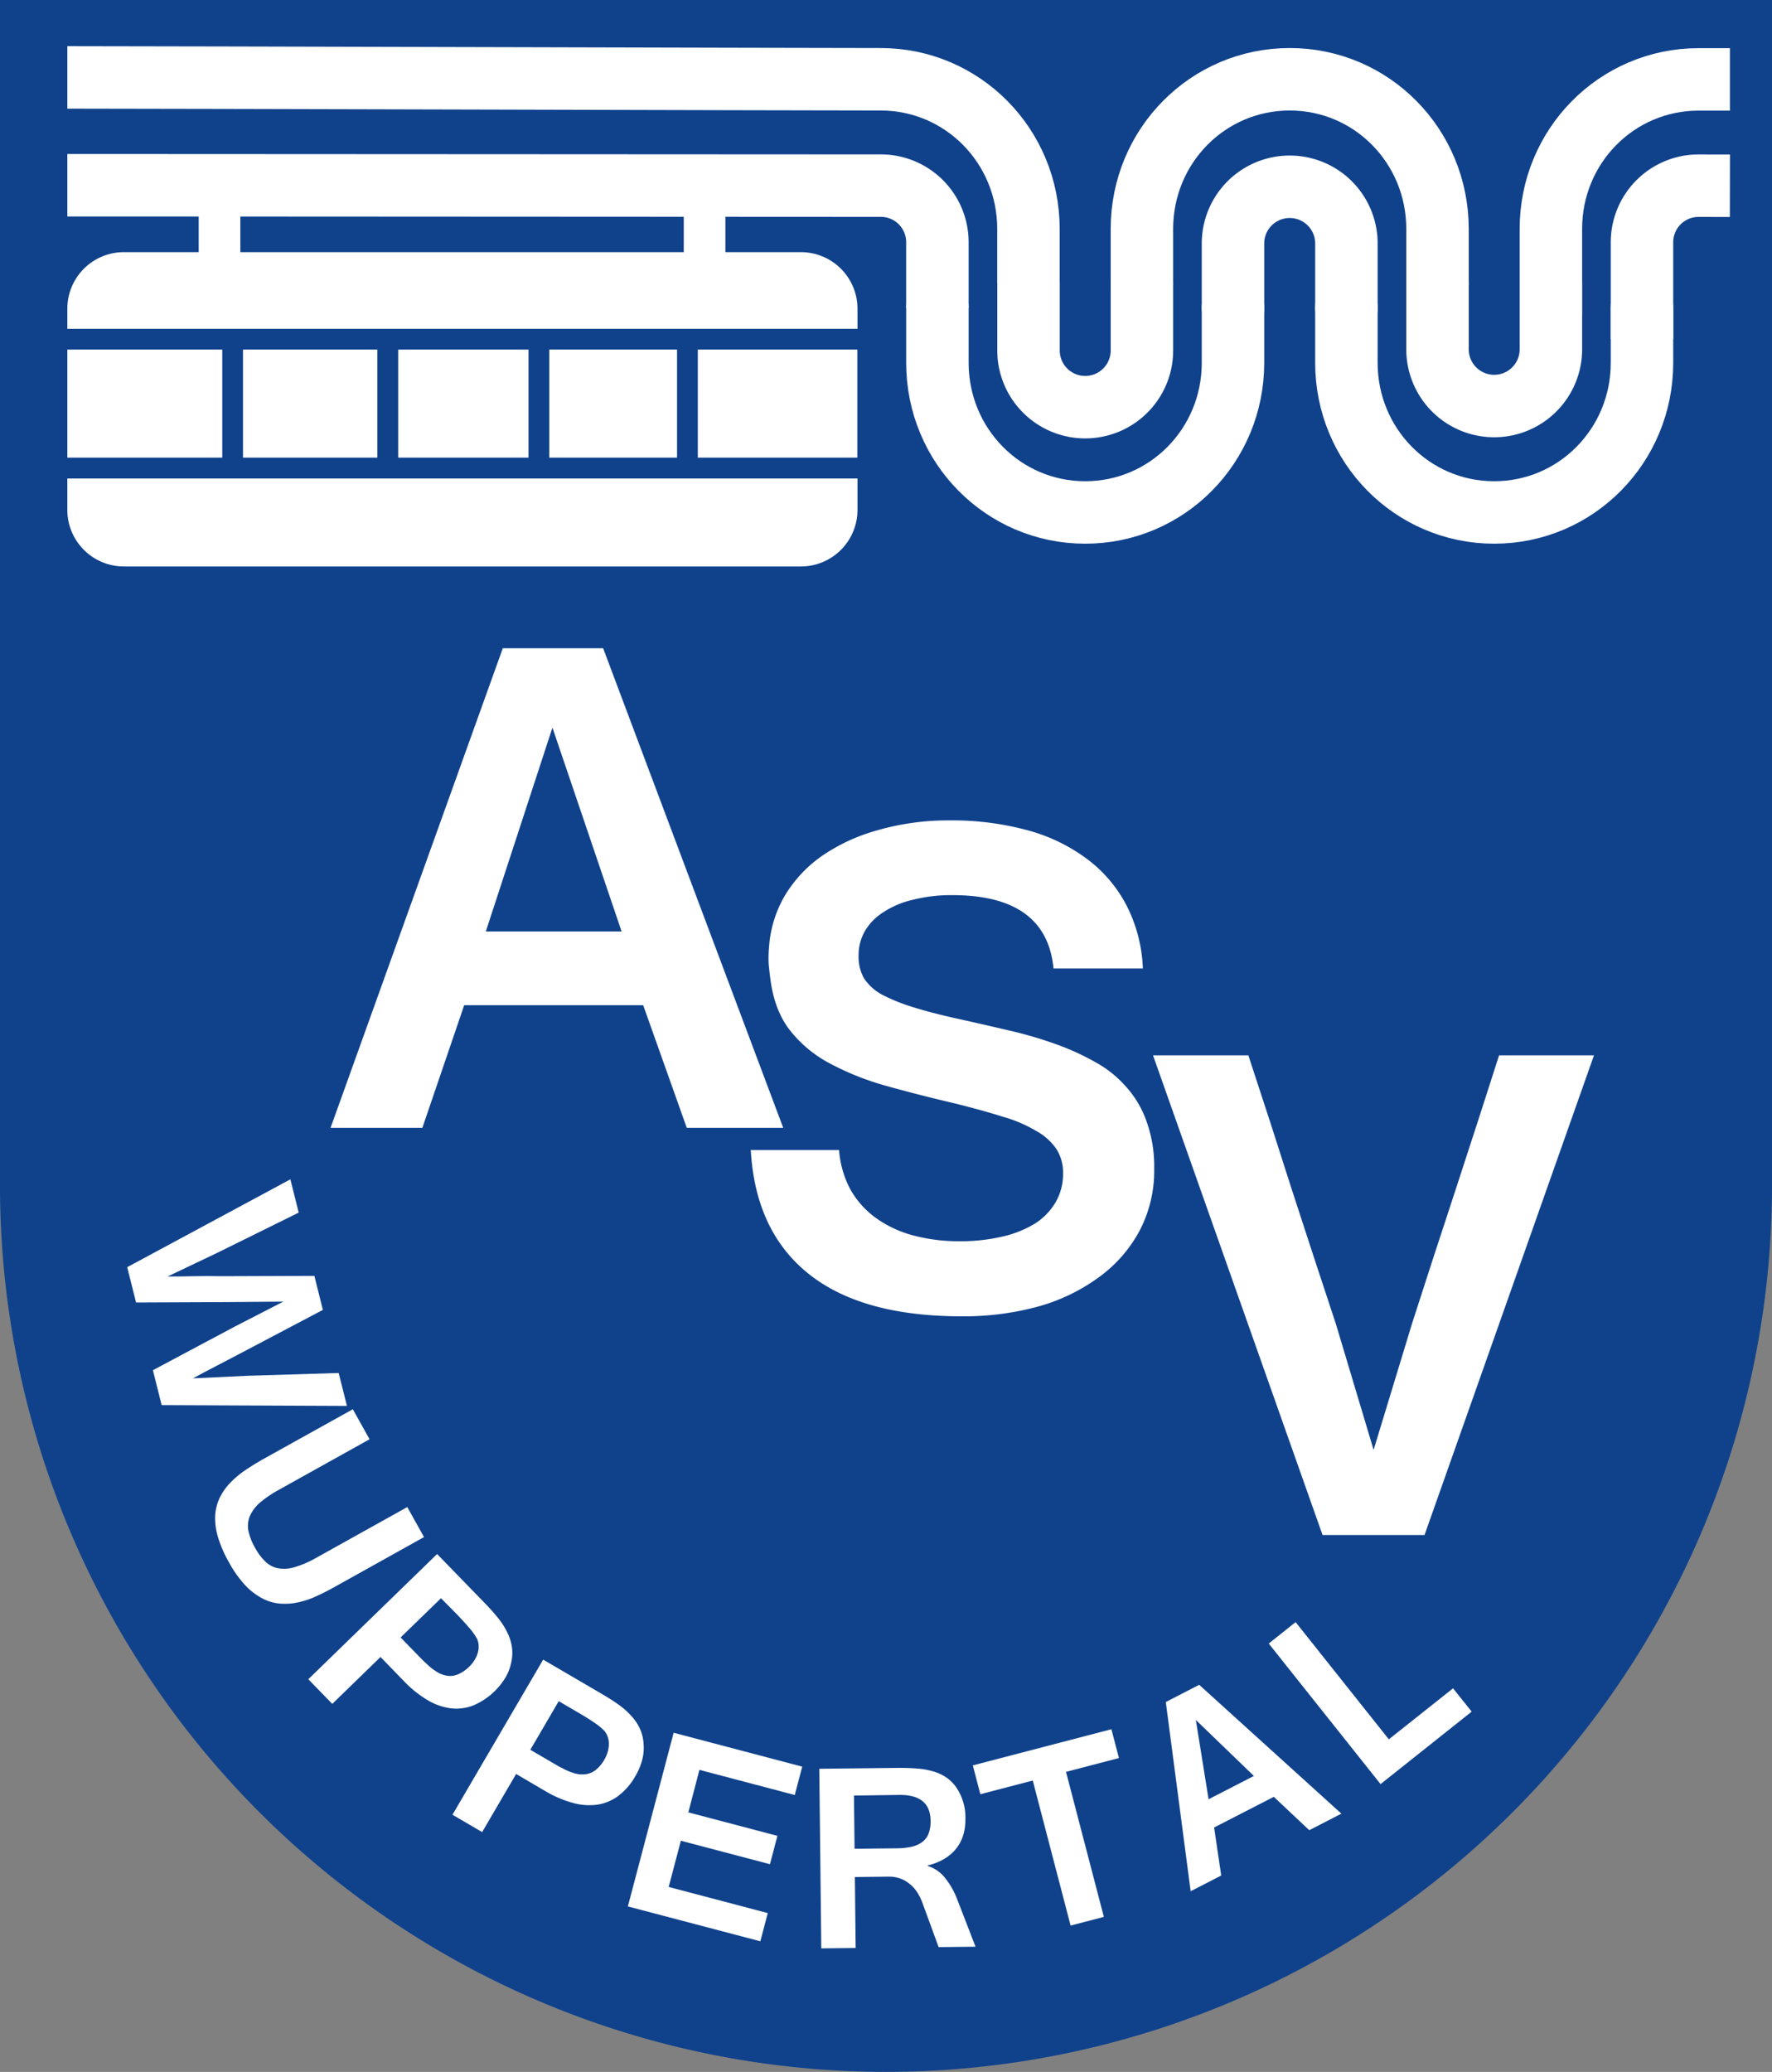
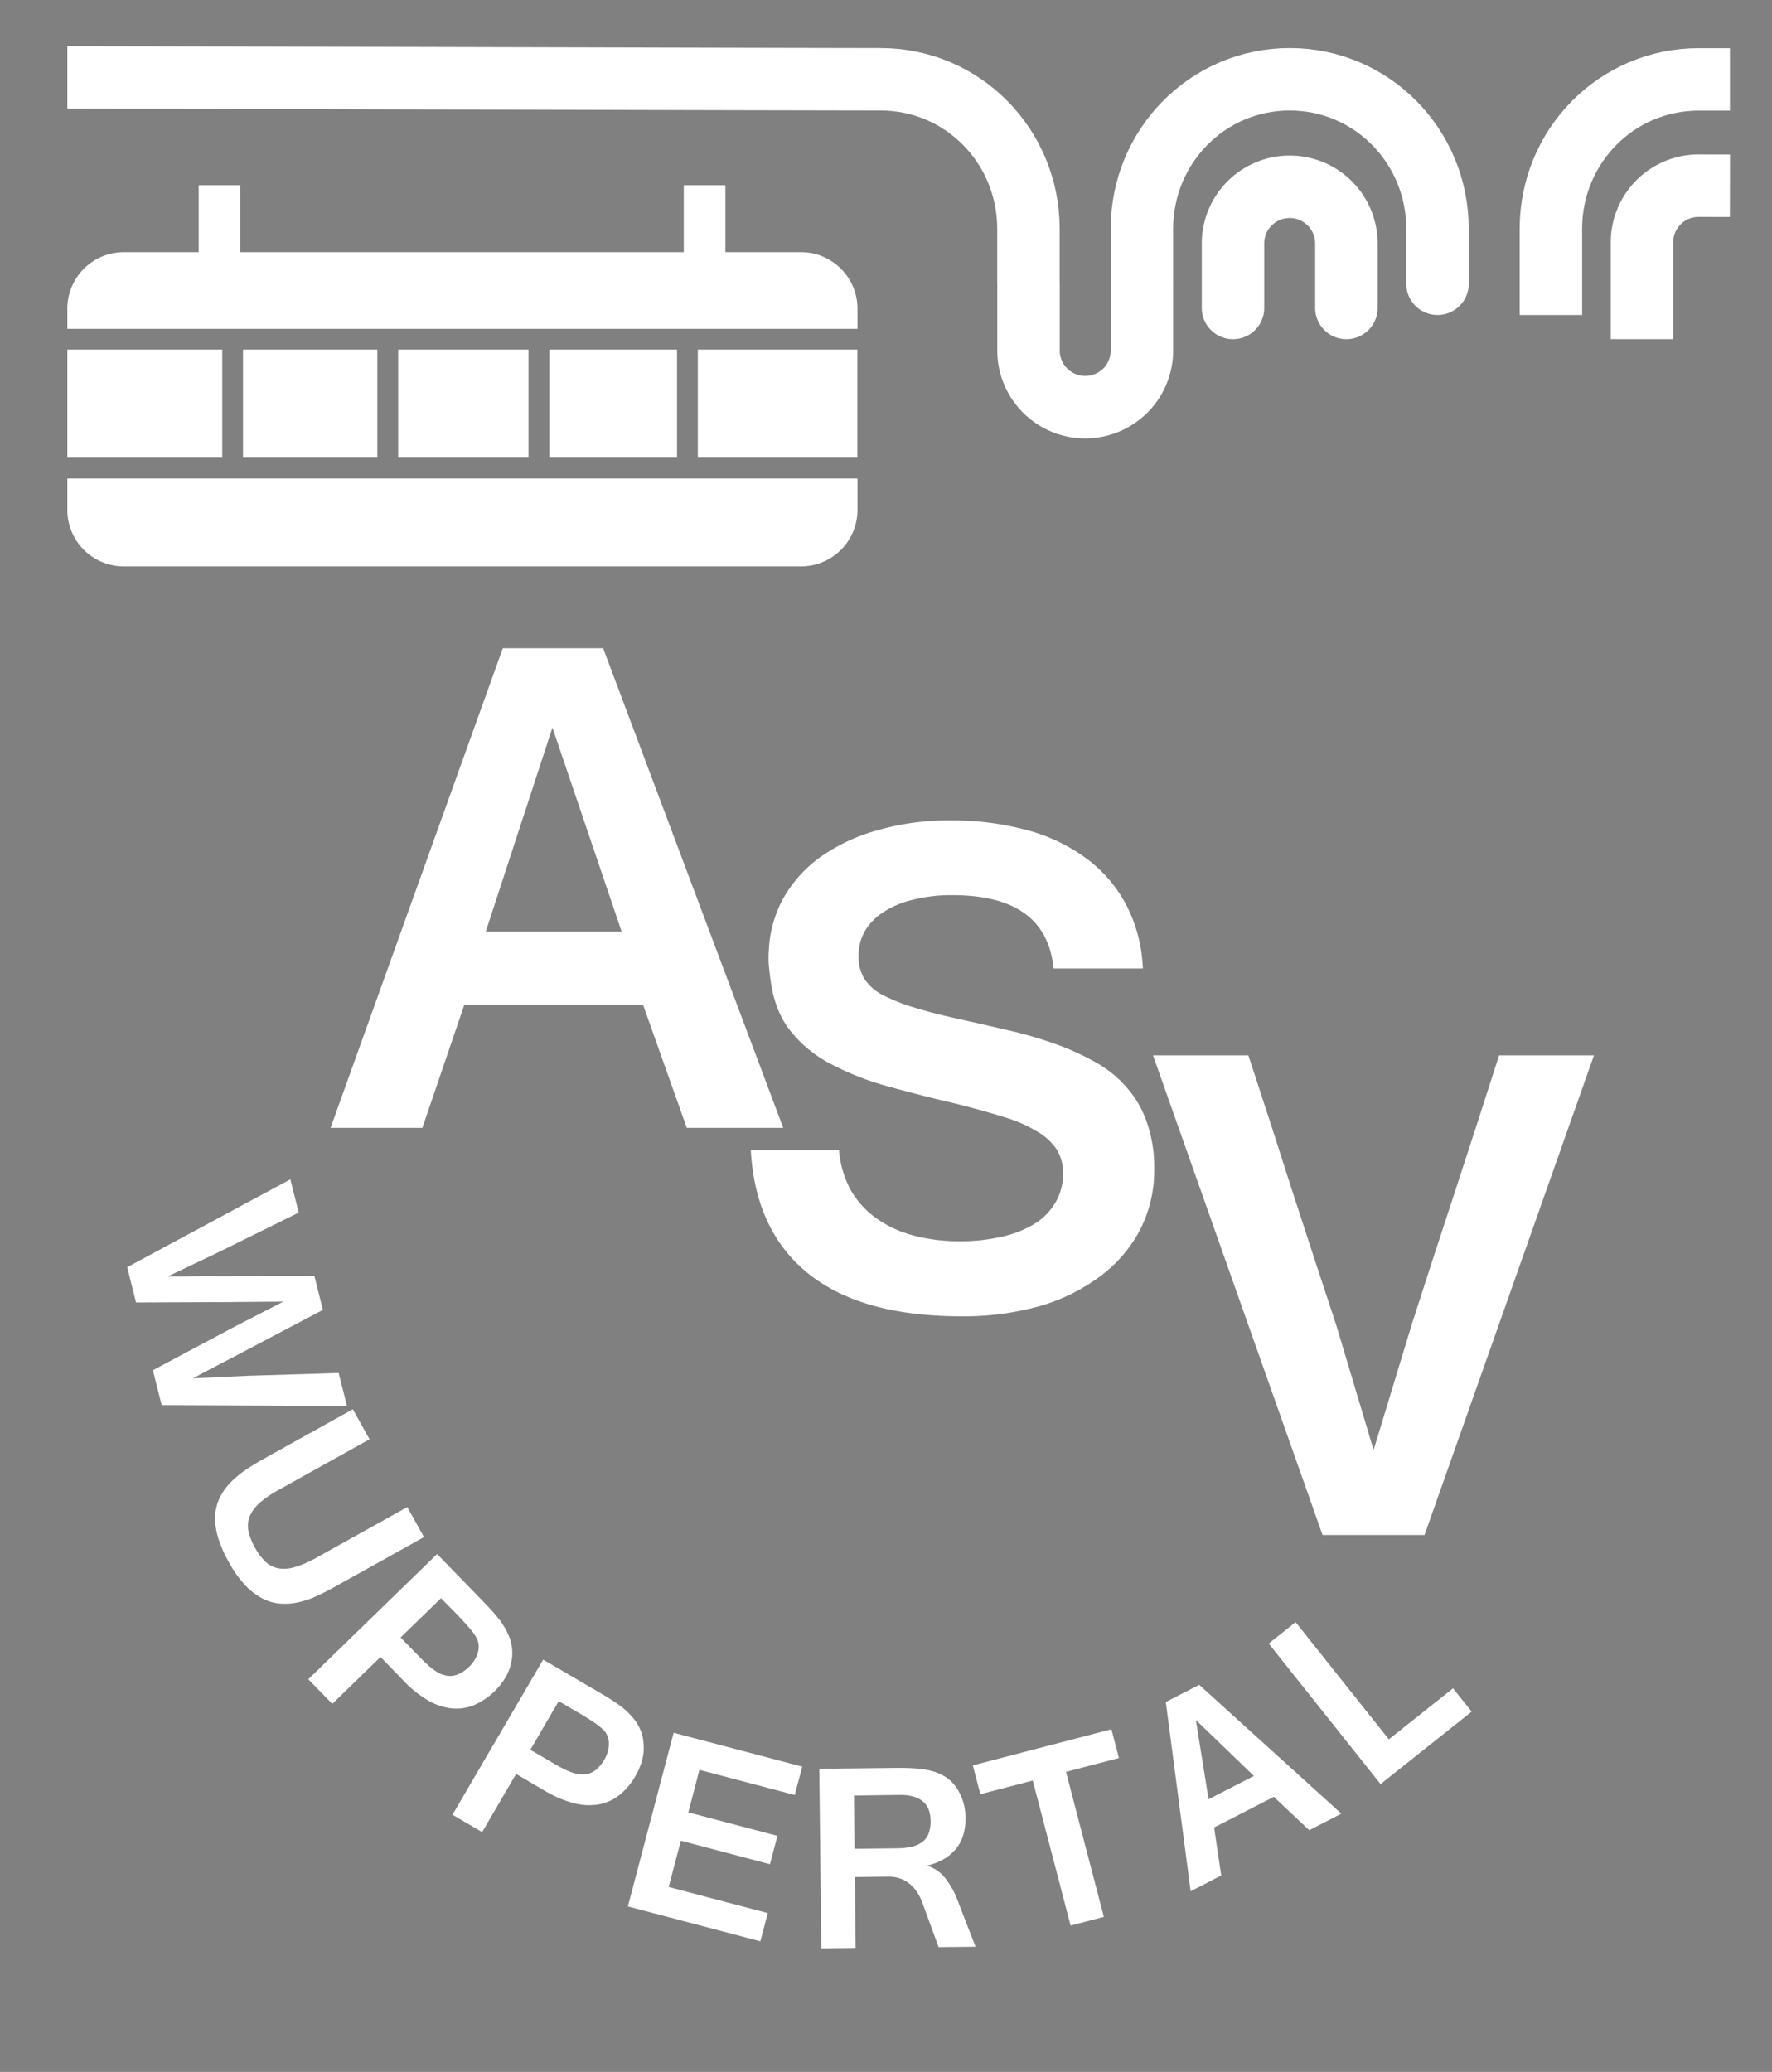
<svg xmlns="http://www.w3.org/2000/svg" id="svg1747" viewBox="0 0 799.24 934.42">
  <rect x="0" y="0" width="799.24" height="934.42" fill="#808080" stroke="none" />
  <defs>
    <style>.cls-1{fill:#10428c;}.cls-2,.cls-3,.cls-4,.cls-6{fill:none;stroke:#fff;stroke-miterlimit:15.12;}.cls-2{stroke-linecap:round;}.cls-2,.cls-3,.cls-4{stroke-width:28.17px;}.cls-4{stroke-linecap:square;}.cls-5{fill:#fff;}.cls-6{stroke-width:18.78px;}</style>
  </defs>
  <g id="layer1">
-     <path id="rect6221" class="cls-1" d="M.63,2.2V537a399.62,399.62,0,0,0,799.24,0V2.2Z" transform="translate(-0.63 -2.2)" />
    <path id="rect2342" class="cls-2" d="M515.68,130.18V105.44c0-37.39,29.73-67.49,66.66-67.49S649,68.05,649,105.44v24.74" transform="translate(-0.63 -2.2)" />
    <path id="rect2342-4" class="cls-2" d="M556.76,141.08V111.51a25.58,25.58,0,0,1,51.15,0v29.57" transform="translate(-0.63 -2.2)" />
-     <path id="rect2342-8" class="cls-2" d="M556.76,141.08v24.74c0,37.39-29.73,67.5-66.66,67.5s-66.66-30.11-66.66-67.5V141.08" transform="translate(-0.63 -2.2)" />
    <path id="rect2342-4-2" class="cls-2" d="M515.68,130.18v29.57a25.58,25.58,0,1,1-51.15,0V130.18" transform="translate(-0.63 -2.2)" />
    <path id="rect2342-9" class="cls-3" d="M31,37.11c45.27,0,329.91.84,366.84.84s66.66,30.1,66.66,67.49v24.74" transform="translate(-0.63 -2.2)" />
-     <path id="rect2342-4-0" class="cls-3" d="M31,85.74c41.09,0,352.69.18,366.86.18a25.51,25.51,0,0,1,25.57,25.57v29.57" transform="translate(-0.63 -2.2)" />
    <path id="rect2342-1" class="cls-4" d="M700.14,130.18V105.44C700.14,68.05,729.87,38,766.8,38" transform="translate(-0.63 -2.2)" />
    <path id="rect2342-4-1" class="cls-4" d="M741.23,141.08V111.51A25.52,25.52,0,0,1,766.8,85.94" transform="translate(-0.63 -2.2)" />
-     <path id="rect2342-8-5" class="cls-2" d="M741.23,141.08v24.74c0,37.39-29.73,67.5-66.66,67.5s-66.66-30.11-66.66-67.5V141.08" transform="translate(-0.63 -2.2)" />
-     <path id="rect2342-4-2-4" class="cls-2" d="M700.14,130.18v29.57a25.57,25.57,0,1,1-51.14,0V130.18" transform="translate(-0.63 -2.2)" />
    <path id="rect6120" class="cls-5" d="M56.58,115.92A25.51,25.51,0,0,0,31,141.49v9H387.39v-9a25.52,25.52,0,0,0-25.58-25.57ZM31,159.85v48.74h69.88V159.85Zm79.23,0v48.74h60.59V159.85Zm70,0v48.74H239V159.85Zm68.14,0v48.74H306V159.85Zm67,0v48.74h71.95V159.85ZM31,218v14.1a25.51,25.51,0,0,0,25.57,25.57H361.81a25.52,25.52,0,0,0,25.58-25.57V218Z" transform="translate(-0.63 -2.2)" />
    <path id="path6122" class="cls-6" d="M99.64,85.74v54.61" transform="translate(-0.63 -2.2)" />
    <path id="path6124" class="cls-6" d="M318.42,85.74v53.43" transform="translate(-0.63 -2.2)" />
    <g id="text6154">
      <path id="path6216" class="cls-5" d="M281,422.29,249.8,330.36l-30.05,91.93Zm72.9,88.57H310.39l-19.66-55.32H210l-18.87,55.32H149.72l77.7-216.31h45.25Z" transform="translate(-0.63 -2.2)" />
    </g>
    <g id="text6154-2">
      <path id="path6213" class="cls-5" d="M434.39,595.86q-45.09,0-69.07-19.19t-26.06-55.79h39.81a44.81,44.81,0,0,0,5.28,18.06A40.49,40.49,0,0,0,396,551.73a51.58,51.58,0,0,0,16.62,7.67A79.64,79.64,0,0,0,433.27,562a83.06,83.06,0,0,0,19.34-2.07A48.78,48.78,0,0,0,467.48,554a28.29,28.29,0,0,0,9.27-9.59,25.21,25.21,0,0,0,3.36-13,19.64,19.64,0,0,0-3-11,26.3,26.3,0,0,0-9.11-8.15,62,62,0,0,0-15-6.4q-9.12-2.88-21.26-5.91-17.75-4.17-32.46-8.32a125.13,125.13,0,0,1-25.42-10.39,56.33,56.33,0,0,1-17.42-15q-6.56-8.79-8.32-22.38c-.32-2.34-.58-4.69-.79-7a54.34,54.34,0,0,1,.17-7.52,52.94,52.94,0,0,1,7-23,58.66,58.66,0,0,1,16.78-18.06,83.53,83.53,0,0,1,25.26-11.67A114.94,114.94,0,0,1,429,372.2a129.26,129.26,0,0,1,35.17,4.47,79.06,79.06,0,0,1,27,13.11,61.51,61.51,0,0,1,17.74,21.11A67.68,67.68,0,0,1,516.1,439H475.81q-3.19-33.09-45.56-33.09A70.27,70.27,0,0,0,412.34,408a40.67,40.67,0,0,0-13.27,5.6,25.22,25.22,0,0,0-8.31,8.47,21.84,21.84,0,0,0-2.88,11.19,19.83,19.83,0,0,0,2.4,10.07,22.44,22.44,0,0,0,8,7.36,82.07,82.07,0,0,0,14.23,5.75q8.64,2.73,21.1,5.44Q445.12,464.44,456,467a183.27,183.27,0,0,1,20.78,6.08,114.66,114.66,0,0,1,17.9,8.15,51,51,0,0,1,14.07,11.35,45.72,45.72,0,0,1,9.12,15.67,60.24,60.24,0,0,1,3.35,21.1,58.27,58.27,0,0,1-6.55,27.82,62.14,62.14,0,0,1-18.23,20.94,84.65,84.65,0,0,1-27.33,13.27,127,127,0,0,1-34.7,4.48Z" transform="translate(-0.63 -2.2)" />
    </g>
    <g id="text6154-3">
      <path id="path6210" class="cls-5" d="M719.57,478.17,643.15,694.48h-46L520.69,478.17h43q10.08,30.54,19.67,60.75,9.75,30.06,19.82,60.43l17,56.76,17.26-56.76q9.75-30.37,19.67-60.43,9.9-30.21,19.66-60.75Z" transform="translate(-0.63 -2.2)" />
    </g>
    <g id="text6184">
      <path id="path6191" class="cls-5" d="M157.12,636.27l-83.58-.36L69.6,620.17l36.82-19.63,22-11.31-24.82.21L62,589.62,58,573.7l73.6-39.62,3.76,15L98.48,567.29,76.2,577.91q6,0,11.93-.14c4-.09,8-.11,12,0l42.3-.15,3.83,15.34-37.41,19.72q-5.34,2.82-10.64,5.56t-10.57,5.6l24.64-1.16,41.1-1.26Z" transform="translate(-0.63 -2.2)" />
      <path id="path6193" class="cls-5" d="M103.89,706.79a54.62,54.62,0,0,1-5-11.55,29.57,29.57,0,0,1-1.2-9.54,21.81,21.81,0,0,1,2-7.92,26.29,26.29,0,0,1,4.55-6.58,42.93,42.93,0,0,1,6.53-5.62q3.78-2.58,8-5l41-22.81,7.54,13.54-40.79,22.73a51.24,51.24,0,0,0-8.62,5.83,17.4,17.4,0,0,0-4.55,6,11.85,11.85,0,0,0-.7,6.62,25.94,25.94,0,0,0,3,7.72,25.51,25.51,0,0,0,4.79,6.38,11.28,11.28,0,0,0,5.81,2.93,15.94,15.94,0,0,0,7.48-.6,47,47,0,0,0,9.81-4.3l40.79-22.73,7.55,13.54-40.95,22.82q-3.72,2.07-7.66,3.86a37.68,37.68,0,0,1-7.89,2.68,27.45,27.45,0,0,1-8.07.66,20.55,20.55,0,0,1-8-2.19,29.18,29.18,0,0,1-7.88-5.9,50.79,50.79,0,0,1-7.55-10.6Z" transform="translate(-0.63 -2.2)" />
      <path id="path6195" class="cls-5" d="M197.78,703.07l21.61,22.24q3.47,3.57,6.05,6.82a33,33,0,0,1,4.1,6.54,20.87,20.87,0,0,1,2,6.55,19,19,0,0,1-.39,7,21.32,21.32,0,0,1-2.68,6.78,31.08,31.08,0,0,1-14.32,12.33A21.11,21.11,0,0,1,204,772.65a27.08,27.08,0,0,1-10.53-3.71,50.16,50.16,0,0,1-10.72-8.62L172.26,749.5,150.5,770.66l-10.81-11.12ZM181.32,740.7l7.35,7.55,2.13,2.19c.69.72,1.4,1.39,2.13,2a25.78,25.78,0,0,0,5.36,4.14,11.89,11.89,0,0,0,4.93,1.47,9.6,9.6,0,0,0,4.59-1,16.89,16.89,0,0,0,4.53-3.24,14.12,14.12,0,0,0,2.37-3,12.38,12.38,0,0,0,1.45-3.32,8.91,8.91,0,0,0,.35-3.26,8,8,0,0,0-.76-3,27.62,27.62,0,0,0-3.49-4.88c-1.58-1.86-3.4-3.84-5.46-6L199.54,723Z" transform="translate(-0.63 -2.2)" />
      <path id="path6197" class="cls-5" d="M245.62,750.7l26.78,15.65q4.29,2.5,7.65,4.95a33.1,33.1,0,0,1,5.69,5.2,20.88,20.88,0,0,1,3.7,5.78,19,19,0,0,1,1.49,6.83,21,21,0,0,1-.77,7.25,28.56,28.56,0,0,1-3,6.94,29,29,0,0,1-7.55,8.77,21.05,21.05,0,0,1-9.41,4,26.93,26.93,0,0,1-11.14-.75,50.32,50.32,0,0,1-12.64-5.44l-13-7.62-15.32,26.21-13.39-7.82Zm-5.79,40.65,9.09,5.31,2.64,1.54c.86.51,1.73,1,2.59,1.38a26.36,26.36,0,0,0,6.28,2.56,12,12,0,0,0,5.14.1,9.25,9.25,0,0,0,4.17-2.14,16.56,16.56,0,0,0,3.5-4.33,14.57,14.57,0,0,0,1.49-3.5,12.7,12.7,0,0,0,.51-3.59,8.67,8.67,0,0,0-.54-3.23,8.18,8.18,0,0,0-1.54-2.71,27.91,27.91,0,0,0-4.67-3.76q-3-2.06-6.85-4.29l-9-5.26Z" transform="translate(-0.63 -2.2)" />
      <path id="path6199" class="cls-5" d="M343.57,877.72,283.82,862l20.65-78.33,58,15.29-3.37,12.79-43-11.34-5,19.17,40.18,10.59-3.37,12.79-40.18-10.59-5.5,20.85L346.93,865Z" transform="translate(-0.63 -2.2)" />
      <path id="path6201" class="cls-5" d="M440.63,880.17l-16.65.17-7.35-20.09a23.3,23.3,0,0,0-2.45-4.83,15.39,15.39,0,0,0-3.45-3.73,14.19,14.19,0,0,0-4.28-2.35,15.17,15.17,0,0,0-5.15-.78l-15.09.18.35,32-15.5.18-.9-81,36-.4q4.55,0,8.39.32a35.29,35.29,0,0,1,7.14,1.3,21.36,21.36,0,0,1,5.84,2.75,17.38,17.38,0,0,1,4.54,4.62,24,24,0,0,1,4,13.73q.11,8.57-4.39,13.94T419,843.53v.18a16.22,16.22,0,0,1,7.78,5.3,36,36,0,0,1,5.62,9.88ZM386.07,836l18.86-.21a32,32,0,0,0,7.05-.74,12.72,12.72,0,0,0,4.77-2.21,8.7,8.7,0,0,0,2.77-3.86,15.85,15.85,0,0,0,.84-5.64q-.08-6-3.69-8.88t-10.75-2.75L385.8,812Z" transform="translate(-0.63 -2.2)" />
      <path id="path6203" class="cls-5" d="M505.31,795.08l-23.87,6.23,17.07,65.4-15,3.92-17.07-65.41-23.64,6.17-3.39-13,62.51-16.31Z" transform="translate(-0.63 -2.2)" />
      <path id="path6205" class="cls-5" d="M566.18,803.16,540,777.9l5.75,35.76Zm39.46,17-14.48,7.46-16-15.05L548.24,826.4l3.21,21.65-13.79,7.1-11.21-85.34,15.06-7.76Z" transform="translate(-0.63 -2.2)" />
      <path id="path6207" class="cls-5" d="M664.41,774.14l-41.09,32.69-50.44-63.39L585,733.78l42.05,52.86,28.95-23Z" transform="translate(-0.63 -2.2)" />
    </g>
  </g>
</svg>